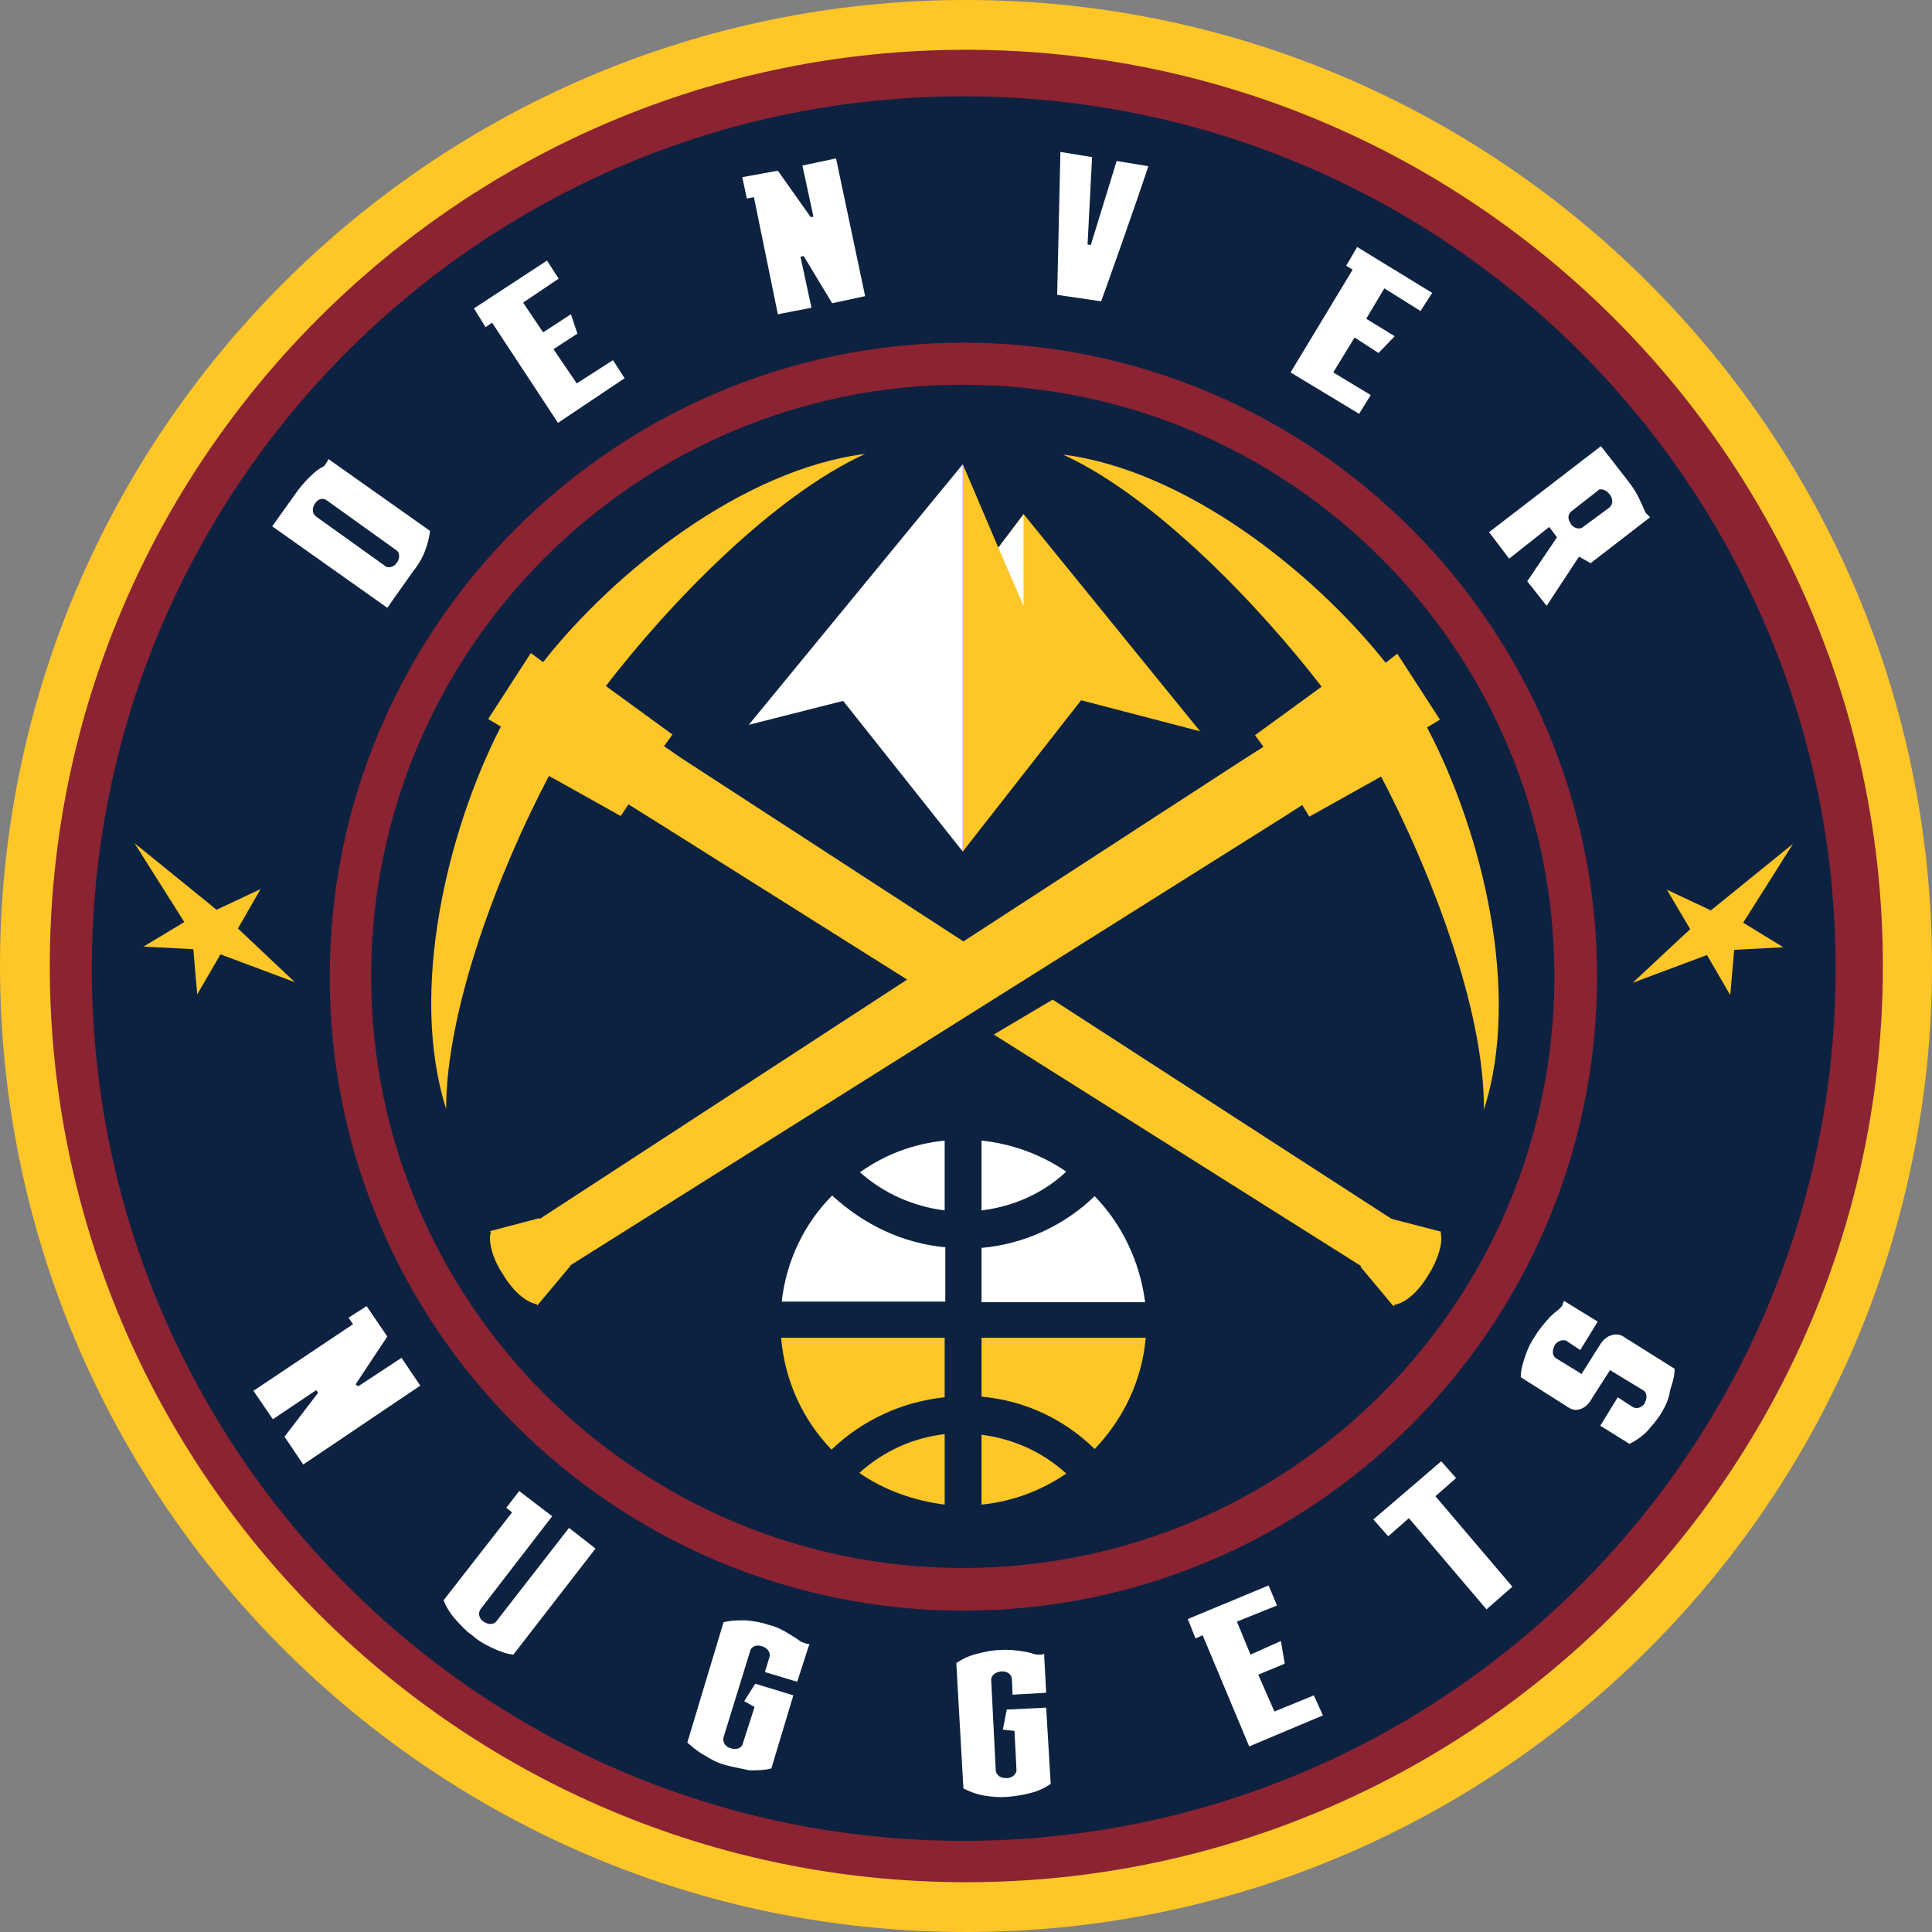
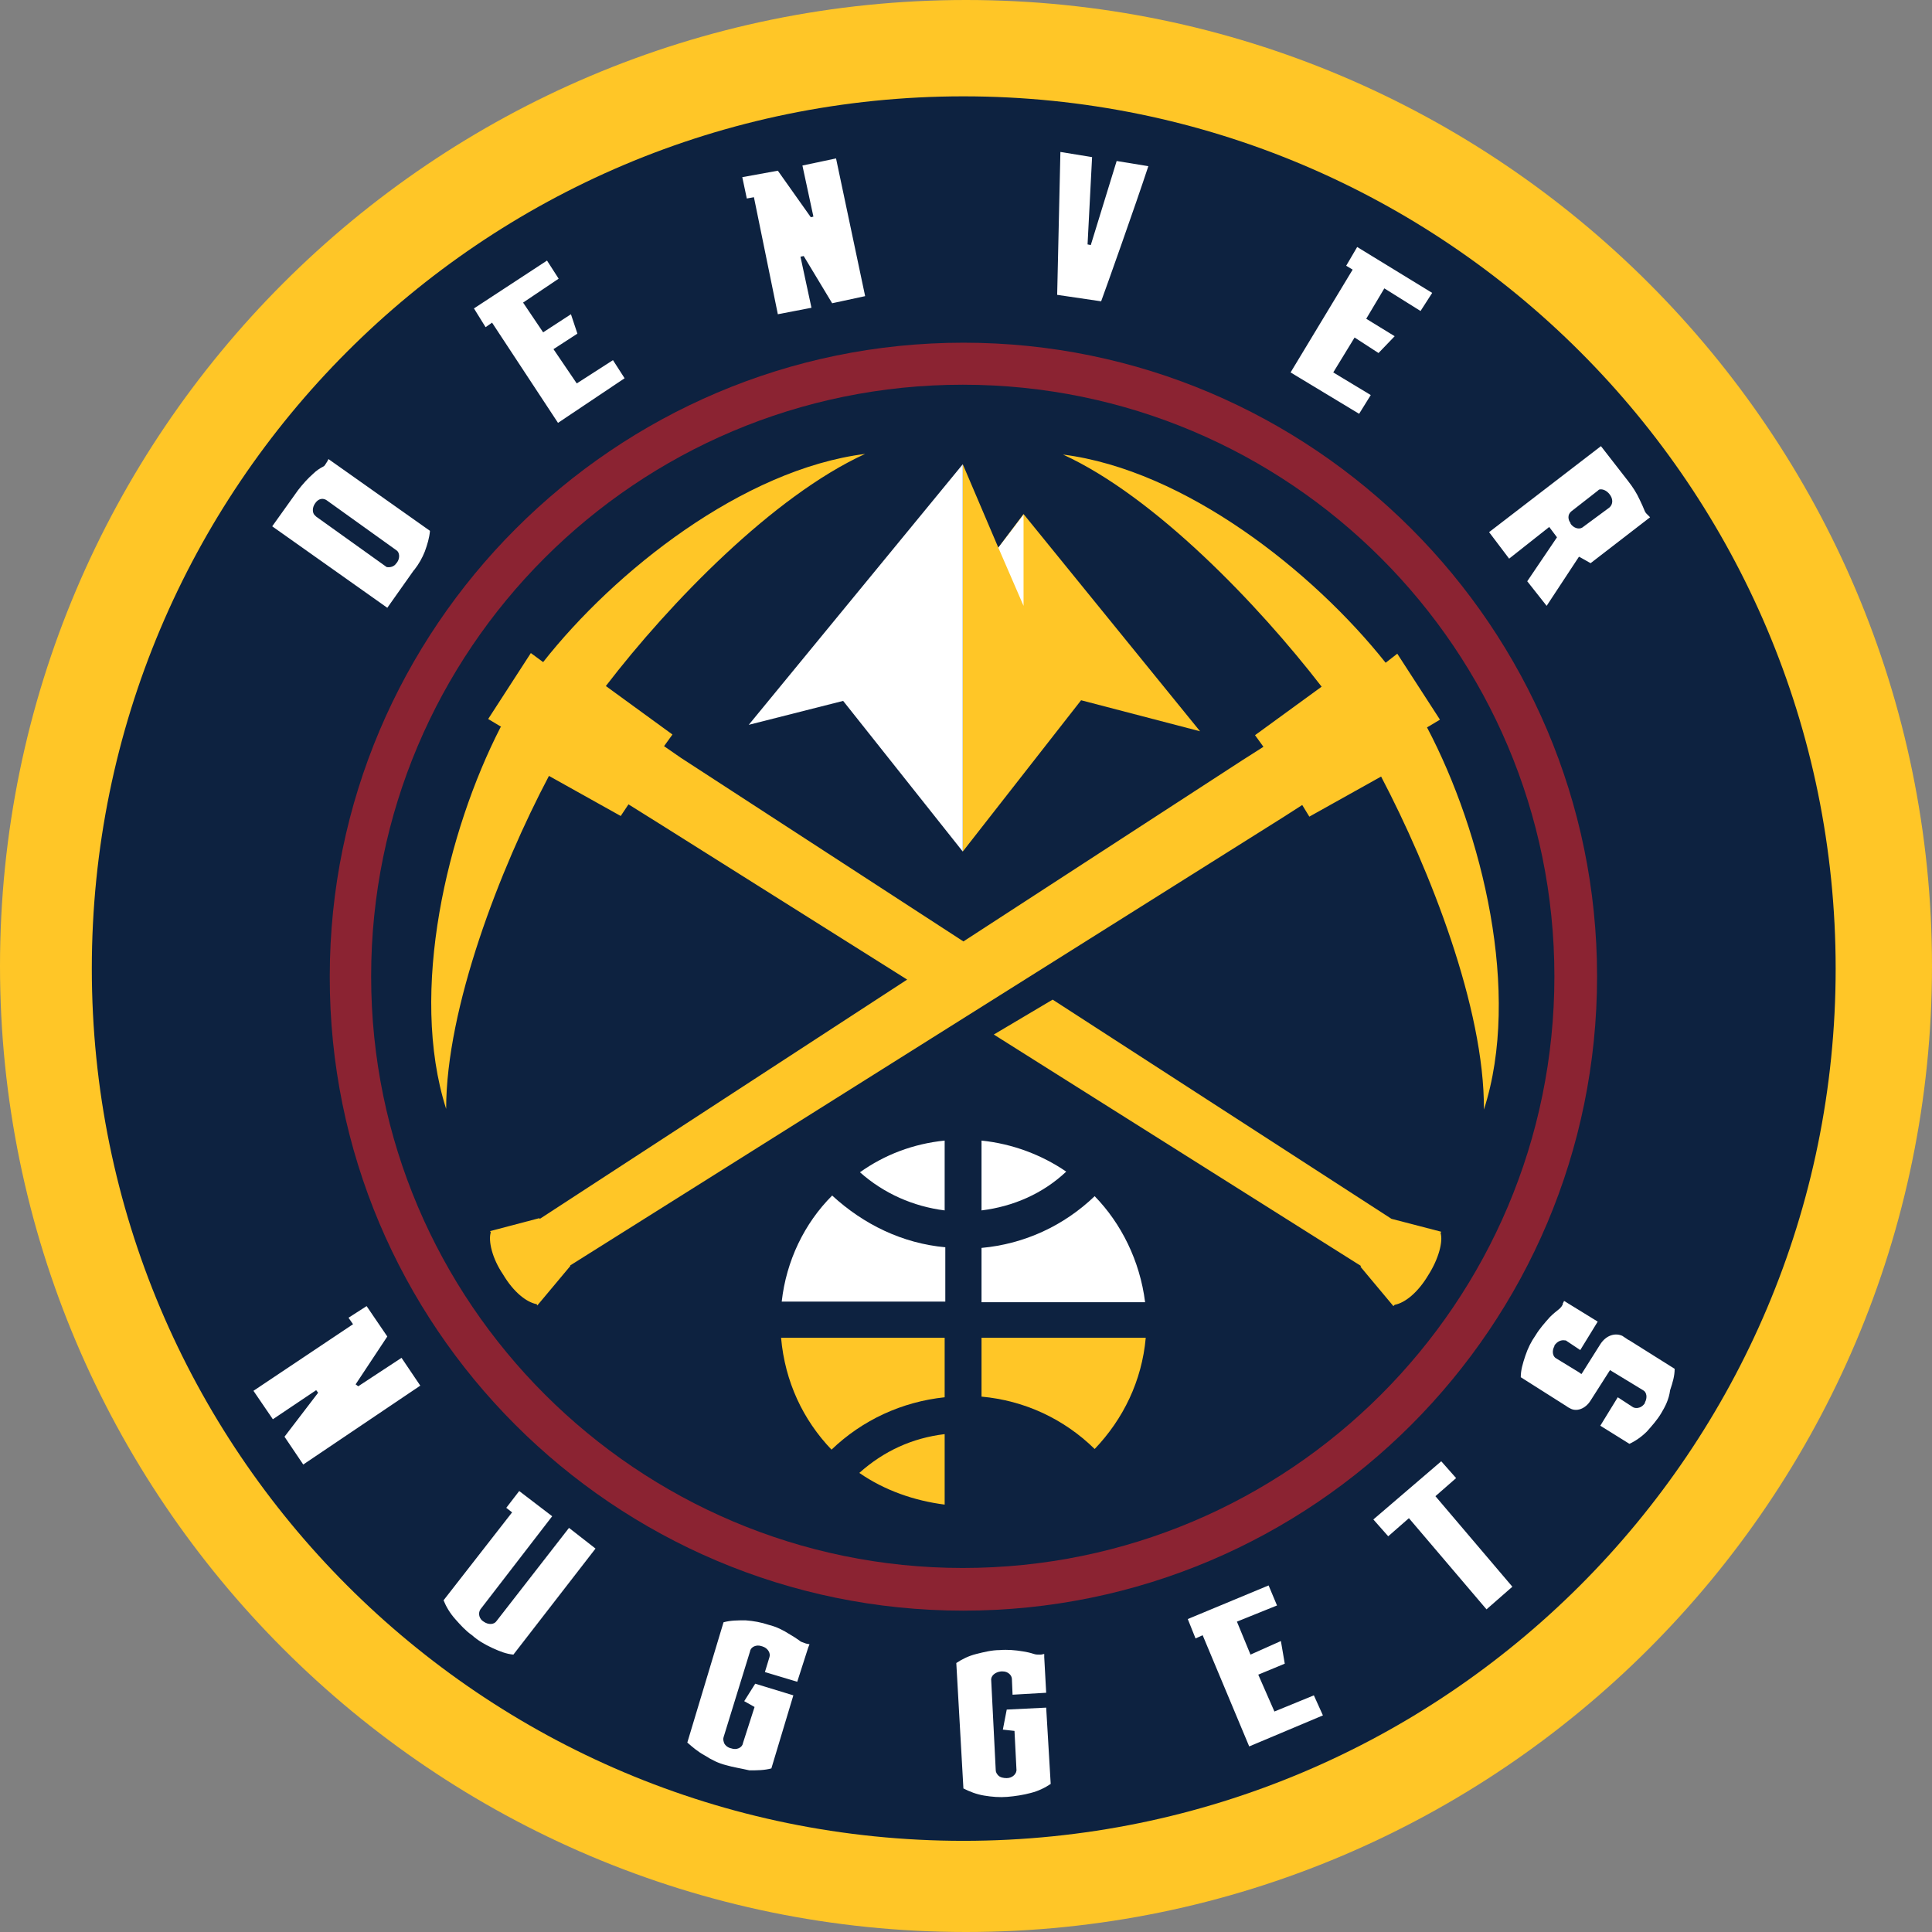
<svg xmlns="http://www.w3.org/2000/svg" xml:space="preserve" id="Layer_1" x="0px" y="0px" version="1.1" viewBox="51.2 51.1 298.8 298.8">
  <rect x="51.2" y="51.1" width="298.8" height="298.8" fill="#808080" stroke="none" />
  <style>.st0{fill:#ffc627}.st1{fill:#8b2332}.st2{fill:#0d2240}.st3{fill:#fff}</style>
  <path d="M200.6 349.9c-82.4 0-149.4-67-149.4-149.4s67-149.4 149.4-149.4S350 118.1 350 200.5s-67 149.4-149.4 149.4" class="st0" />
-   <path d="M200.6 58.8c78.2 0 141.8 63.5 141.8 141.7s-63.6 141.7-141.8 141.7S58.9 278.6 58.9 200.5c0-78.2 63.6-141.7 141.7-141.7" class="st1" />
  <path d="M335.1 200.9c0 74.5-60.4 134.9-134.9 134.9S65.4 275.4 65.4 200.9 125.7 66 200.2 66s134.9 60.4 134.9 134.9" class="st2" />
  <path d="M200.2 300.2c54.1 0 98-44 98-98.1 0-54-44-98-98-98s-98 44.1-98 98c-.1 54.1 43.9 98.1 98 98.1" class="st1" />
  <path d="M108.6 202.1c0-50.5 41-91.5 91.5-91.5s91.5 41 91.5 91.5-41 91.5-91.5 91.5c-50.3 0-91.5-41-91.5-91.5" class="st2" />
  <path d="M280.7 222.7c.1-15.7-8.4-37.2-15.9-51.5l-11.1 6.2-1.1-1.8-2.8 1.8-110.4 69.4v.1l-5.1 6.1-.1-.2c-1.6-.3-3.6-1.9-5.2-4.6-1.7-2.5-2.3-5.2-1.9-6.5l-.1-.2 7.6-2 .1.1 56.8-37-38.3-24.1-4.8-3-1.2 1.8-11.1-6.2c-7.6 14.4-15.9 35.9-15.9 51.5-5.8-18.2.2-43 8.4-59l.1-.1-2-1.2 6.6-10.2 1.9 1.4c11.1-14.1 30.9-29.8 49.8-32.2-14.2 6.5-30.2 23-40.1 35.9l10.3 7.5-1.3 1.8 2.6 1.8 43.7 28.4 43.1-28 3.3-2.1-1.3-1.8 10.3-7.5c-9.8-12.7-25.8-29.4-40-35.9 18.9 2.4 38.7 18.1 49.9 32.2l1.8-1.4 6.6 10.2-2 1.2c8.6 16.3 14.6 41.1 8.8 59.1m-14.3 16.9L214 205.7l-9.1 5.4 56.8 35.8-.1.1 5.1 6.1.2-.2c1.6-.3 3.6-1.9 5.2-4.6 1.6-2.5 2.3-5.2 1.9-6.5l.1-.2z" class="st0" />
  <path d="m209.5 130.6-3.9 5.2-5.5-12.9v59.9l18.3-23.4 18.4 4.8z" class="st0" />
  <path d="M209.5 144.8v-14.1l-3.9 5.1zm-9.4-21.9L167 163.2l14.6-3.7 18.5 23.3z" class="st3" />
  <path d="M179.8 275.3c4.8-4.6 10.9-7.4 17.5-8.1V258H172c.6 6.8 3.4 12.7 7.8 17.3m17.5 8.5v-10.9q-7.5.9-13.2 6c3.9 2.7 8.5 4.3 13.2 4.9" class="st0" />
  <path d="M203 227.5v10.8c4.9-.6 9.5-2.6 13.1-6-3.8-2.6-8.3-4.3-13.1-4.8m17.5 8.6c-4.8 4.6-10.9 7.4-17.5 8v8.4h25.3c-.8-6.4-3.7-12.2-7.8-16.4m-23.2 2.2v-10.8c-4.9.5-9.3 2.2-13.1 4.9 3.7 3.3 8.3 5.3 13.1 5.9" class="st3" />
  <path d="M203 258v9.1c6.6.6 12.7 3.4 17.5 8.1 4.4-4.6 7.3-10.5 7.9-17.2z" class="st0" />
  <path d="M172.1 252.4h25.3V244c-6.6-.6-12.6-3.5-17.5-8-4.3 4.3-7.1 10.1-7.8 16.4" class="st3" />
-   <path d="M203 283.8c4.9-.5 9.3-2.2 13.1-4.8-3.7-3.4-8.3-5.4-13.1-6zm106-95.1 3.6 6.1-8.9 8.3 11.5-4.3 3.6 6.2.6-7 7.6-.4-6.2-3.8 7.7-12.2-12.7 10.3zm-217.5-.1-3.5 6.1 8.8 8.3-11.5-4.3-3.6 6.2-.6-7-7.7-.4 6.3-3.8-7.7-12.2 12.7 10.3z" class="st0" />
  <path d="m111.1 145.1-17.8-12.6 4-5.6c.7-.9 1.5-1.8 2.3-2.5.5-.5 1.1-.9 1.7-1.2.1-.1.2-.2.3-.4.1-.1.1-.2.2-.3l.2-.4 15.7 11.1c-.1 1.1-.4 2.1-.8 3.2-.4 1-.9 1.9-1.6 2.8l-.1.1zM99.9 129c-.4.6-.4 1.3-.1 1.7l.3.3 10.9 7.8c.6.1 1.2-.1 1.5-.6l.1-.1c.5-.7.4-1.6-.1-1.9l-10.6-7.6c-.7-.6-1.5-.4-2 .4m37.6-12.5L127.3 101l-1 .7-1.8-2.9 11.3-7.4 1.8 2.8-5.5 3.7 3.1 4.6 4.3-2.8 1 3-3.7 2.4 3.6 5.3 5.6-3.6 1.8 2.8zM179.9 98l-4.4-7.3-.5.1 1.7 7.9-5.2 1-3.7-18.1-1.1.2-.7-3.3 5.5-1 5.1 7.2.4-.1-1.7-7.9 5.2-1.1 4.5 21.3zm34.8-1.3.5-22.1 4.9.8-.7 13.5.5.1 4-13 4.9.8c-1.9 5.8-6.7 19.3-7.3 20.9zm77.3 37.5-1.2-1.6-6.2 4.9-3.1-4.1 17.3-13.3 4.2 5.4c.7.9 1.3 1.8 1.8 2.9.3.6.6 1.3.8 1.8.1.2.2.3.3.4l.2.2.3.3-9.2 7.1c-.5-.3-1.1-.6-1.6-.9l-.2-.1-5 7.6-3-3.8zm8.1-6.7c-.4-.5-1-.8-1.5-.7-.1 0-.2.1-.3.2l-4.1 3.2c-.6.5-.5 1.3-.1 1.8v.1c.5.7 1.3.9 1.8.6l4.2-3.1c.6-.5.6-1.4 0-2.1m-49.3-18.8 9.6-15.9-1-.6 1.7-2.9 11.6 7.1-1.8 2.8-5.6-3.5-2.8 4.7 4.4 2.7-2.5 2.6-3.7-2.4-3.3 5.4 5.8 3.5-1.8 2.9zm-87.3 215.4c-1.2-.3-2.2-.8-3.3-1.5-1.1-.6-1.9-1.3-2.7-2l5.6-18.6c1.1-.3 2.2-.3 3.4-.3 1.3.1 2.4.3 3.6.7 1.2.3 2.2.8 3.3 1.5.5.3 1 .6 1.4.9.2.2.5.3.8.4.1 0 .2.1.3.1l.5.1-.2.5-1.7 5.3-5-1.5.7-2.3c.2-.6-.2-1.3-.9-1.6-.1 0-.2-.1-.3-.1-.8-.3-1.7.1-1.8.8l-4.1 13.3c-.1.3 0 .6.1.9.2.4.6.7 1.1.8.8.3 1.7-.1 1.8-.8l1.8-5.6-1.6-.9 1.7-2.7 5.9 1.8-3.4 11.3c-1.1.3-2.2.3-3.4.3-1.3-.3-2.6-.5-3.6-.8M207 329c-1.2.1-2.4 0-3.6-.2s-2.2-.6-3.2-1.1l-1.1-19.4c.9-.6 1.9-1.1 3.1-1.4s2.4-.6 3.6-.6c1.2-.1 2.4 0 3.6.2.6.1 1.1.2 1.7.4.3.1.6.1.8.1h.3l.5-.1v.5l.3 5.5-5.2.3-.1-2.4c0-.6-.6-1.2-1.4-1.2h-.3c-.9.1-1.6.7-1.5 1.4l.7 13.9c0 .3.2.6.4.8.3.3.8.4 1.3.4.9 0 1.6-.7 1.5-1.4l-.3-5.9-1.8-.2.6-3.1 6.1-.3.7 11.8c-.9.6-1.9 1.1-3.1 1.4-1.1.3-2.4.5-3.6.6m-82.8-25c-1-.7-1.8-1.6-2.6-2.5s-1.4-1.9-1.8-2.9l10.6-13.6-.9-.7 2-2.6 5.1 3.9-11.1 14.4c-.4.6-.2 1.5.5 1.9.7.5 1.6.5 2-.1l11.2-14.4 4.1 3.2-12.7 16.4c-1.1-.1-2.1-.5-3.2-1-1.3-.6-2.3-1.2-3.2-2m156.9-4-12-14.1-3.2 2.8-2.3-2.6 10.5-9 2.3 2.6-3.2 2.8 11.9 14zm27-30.3c-.6 1-1.4 1.9-2.2 2.8-.8.8-1.8 1.5-2.7 1.9l-4.5-2.8 2.7-4.4 2.3 1.5c.3.2.7.2 1 .1.4-.1.7-.4.9-.7v-.1c.4-.7.3-1.6-.3-1.9l-5.1-3.1-3 4.7c-.8 1.3-2.2 1.8-3.2 1.2-.2-.1-.4-.2-.5-.3l-7.1-4.5c0-1.1.3-2.1.7-3.3s.9-2.2 1.6-3.2c.6-1 1.4-1.9 2.2-2.8.5-.5 1-.9 1.5-1.3.2-.2.3-.3.4-.5.1-.1.1-.2.1-.3l.2-.4 5.2 3.2-2.7 4.4-2.1-1.4c-.1-.1-.2-.1-.3-.1-.6-.1-1.2.2-1.6.8v.1c-.4.7-.3 1.6.3 1.9l3.6 2.2.1.1.2.1 2.9-4.6c.9-1.4 2.3-1.8 3.4-1.3l.9.6.2.1 7 4.4c0 1.1-.3 2.1-.7 3.3-.2 1.5-.8 2.6-1.4 3.6M237.2 304l-1.1.5-1.2-3 12.5-5.2 1.3 3.1-6.2 2.5 2.1 5.1 4.7-2.1.6 3.5-4.1 1.7 2.5 5.7 6.1-2.5 1.4 3.1-11.4 4.8zm-142-30.7 5.2-6.8-.3-.4-6.7 4.5-3-4.4 15.4-10.3-.7-1 2.8-1.8 3.2 4.7-4.9 7.4.4.3 6.7-4.4 2.9 4.3-18.1 12.2z" class="st3" />
</svg>